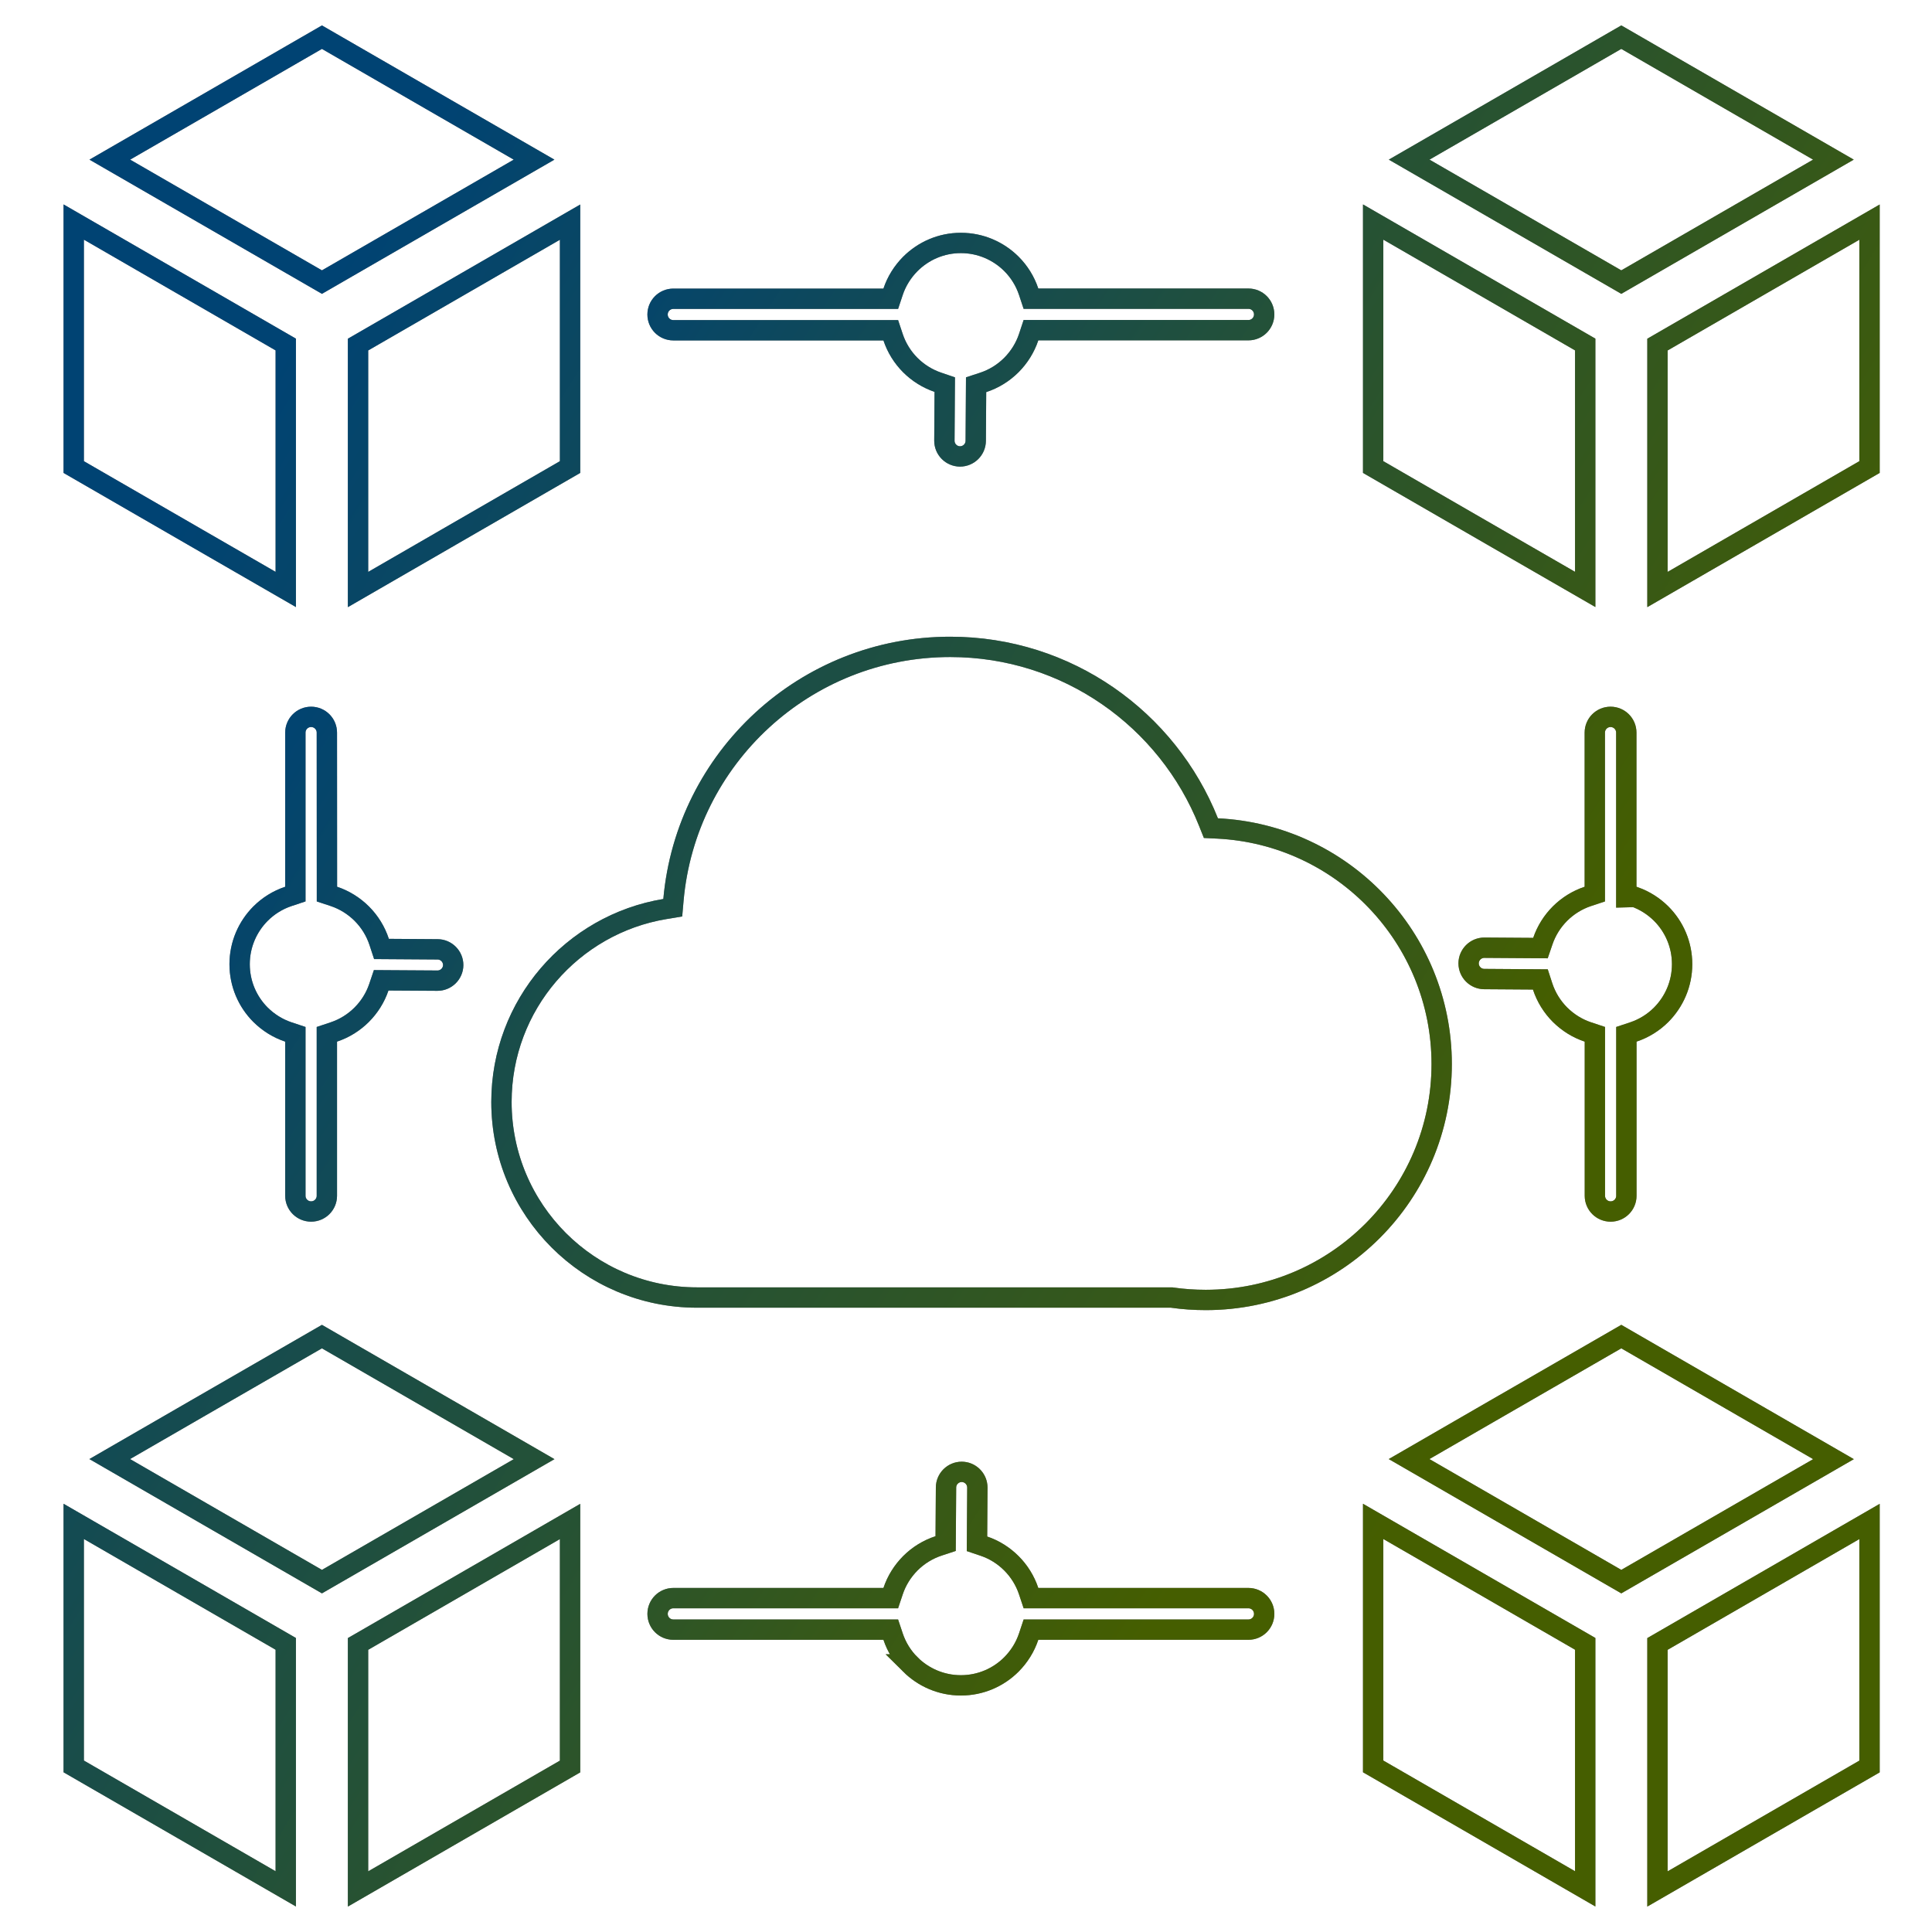
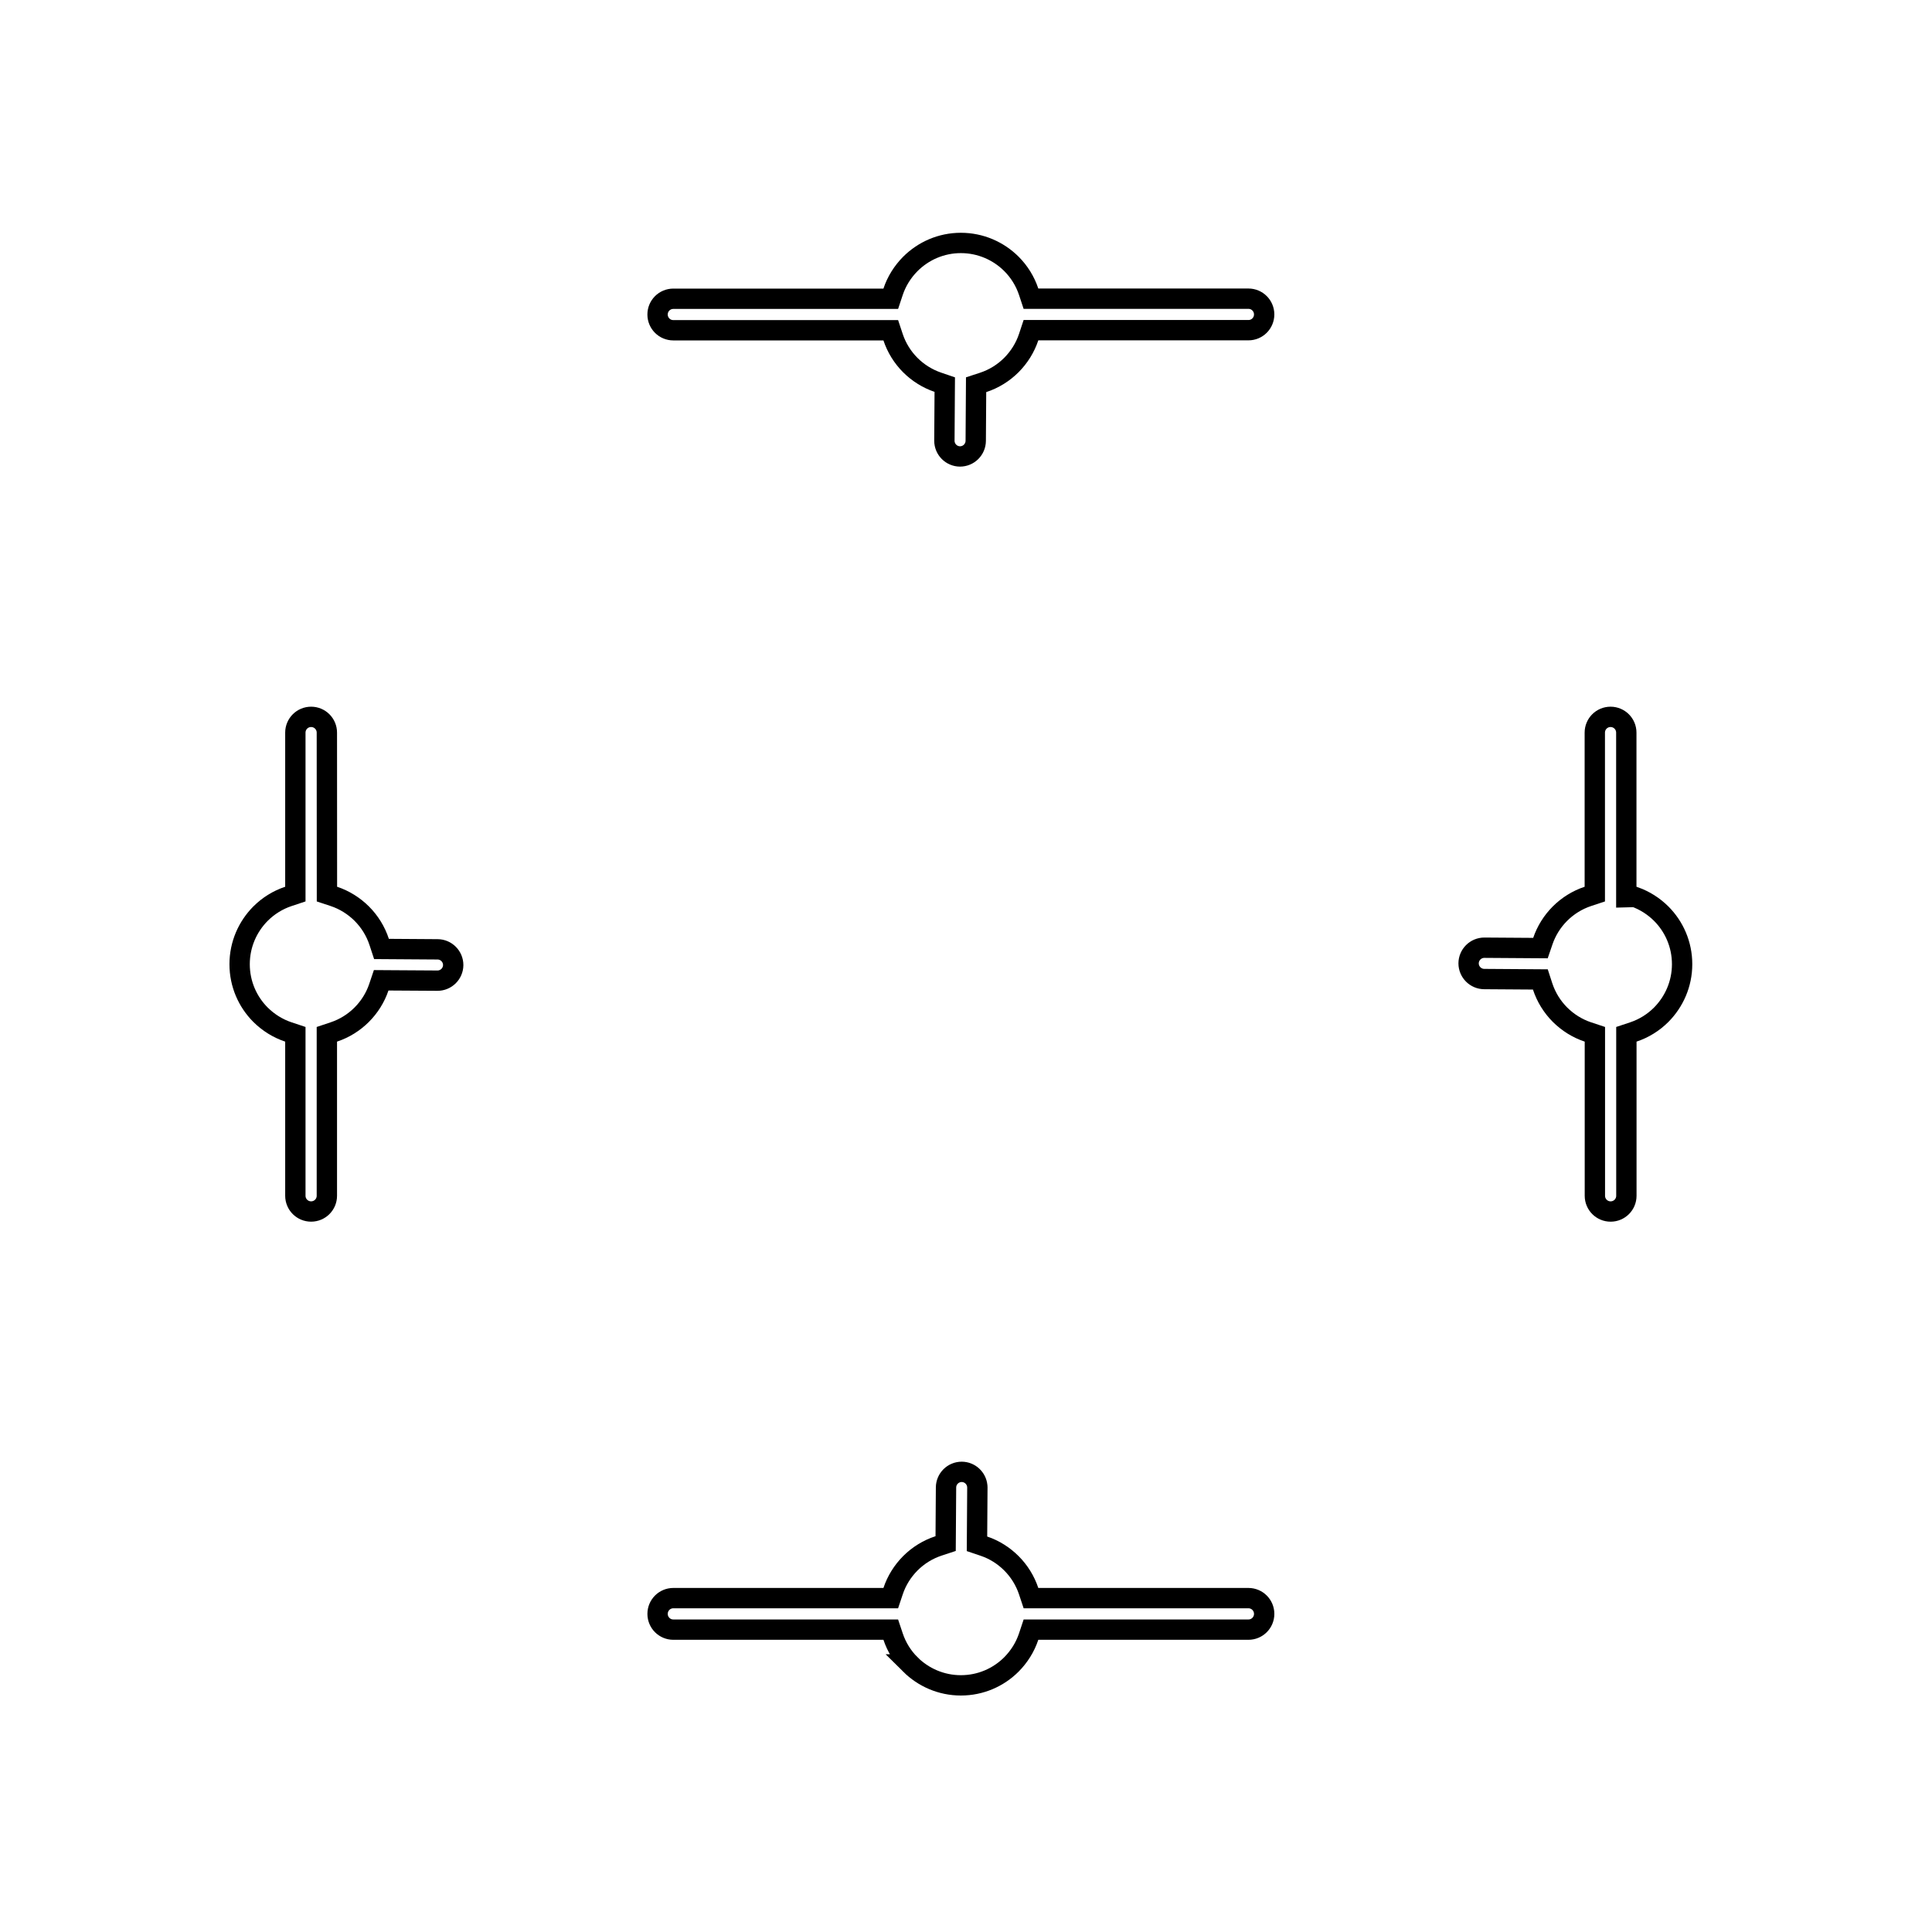
<svg xmlns="http://www.w3.org/2000/svg" width="152" height="152" viewBox="0 0 152 152" fill="none">
  <path d="M75.664 115.798C76.302 115.802 76.824 116.288 76.887 116.91L76.894 117.037L76.868 120.881L76.864 121.459L77.412 121.644C78.234 121.921 78.97 122.389 79.574 122.993C80.182 123.601 80.651 124.349 80.93 125.186L81.112 125.732H98.22C98.906 125.733 99.459 126.286 99.459 126.972C99.459 127.658 98.906 128.211 98.22 128.211H81.112L80.93 128.758C80.652 129.591 80.185 130.332 79.574 130.949C78.558 131.965 77.154 132.595 75.597 132.595C74.047 132.595 72.642 131.966 71.618 130.949H71.619C71.011 130.341 70.542 129.594 70.264 128.758L70.081 128.211H52.974C52.288 128.211 51.735 127.658 51.735 126.972C51.735 126.286 52.288 125.733 52.974 125.732H70.081L70.264 125.186C70.541 124.352 71.008 123.61 71.619 122.993C72.239 122.373 72.998 121.9 73.851 121.621L74.398 121.441L74.402 120.865L74.428 117.029V117.028C74.432 116.348 74.983 115.799 75.664 115.798ZM75.596 19.114C77.146 19.114 78.552 19.743 79.575 20.761C80.183 21.369 80.651 22.116 80.93 22.952L81.111 23.499H98.219C98.905 23.499 99.458 24.052 99.458 24.738C99.458 25.424 98.905 25.977 98.219 25.977H81.111L80.93 26.524C80.652 27.357 80.185 28.099 79.574 28.716C78.954 29.336 78.195 29.81 77.342 30.089L76.795 30.268L76.791 30.844L76.766 34.68V34.681C76.762 35.361 76.209 35.91 75.528 35.911C74.85 35.906 74.302 35.357 74.3 34.678L74.325 30.835L74.329 30.259L73.782 30.072C72.964 29.794 72.221 29.326 71.618 28.723C71.01 28.114 70.541 27.366 70.263 26.53L70.081 25.983H52.974C52.288 25.983 51.734 25.43 51.734 24.744C51.734 24.058 52.288 23.505 52.974 23.505H70.081L70.263 22.958C70.54 22.125 71.008 21.384 71.618 20.767C72.641 19.744 74.046 19.114 75.596 19.114ZM23.237 81.373L22.69 81.191C21.856 80.913 21.113 80.445 20.495 79.833C19.481 78.817 18.852 77.413 18.852 75.857C18.853 74.308 19.481 72.903 20.498 71.88C21.106 71.272 21.854 70.803 22.69 70.524L23.237 70.342V57.639C23.237 56.953 23.791 56.399 24.477 56.399C25.163 56.4 25.716 56.953 25.716 57.639L25.722 69.767V70.343L26.269 70.524C27.102 70.802 27.846 71.27 28.463 71.882C29.082 72.502 29.555 73.26 29.833 74.111L30.013 74.659L30.589 74.663L34.425 74.689H34.426C35.106 74.692 35.656 75.246 35.656 75.928C35.65 76.607 35.098 77.153 34.417 77.153L30.567 77.129L29.989 77.125L29.804 77.673C29.526 78.495 29.059 79.231 28.454 79.836C27.846 80.444 27.099 80.912 26.263 81.19L25.716 81.373V94.077C25.716 94.763 25.162 95.315 24.477 95.315C23.791 95.315 23.238 94.763 23.237 94.077V81.373ZM125.477 81.373L124.93 81.191C124.096 80.913 123.353 80.445 122.735 79.833C122.116 79.213 121.644 78.456 121.365 77.605L121.187 77.057L120.61 77.053L116.774 77.027H116.773C116.094 77.023 115.544 76.472 115.542 75.792C115.546 75.112 116.099 74.562 116.78 74.561L120.619 74.587L121.195 74.591L121.382 74.045C121.66 73.227 122.128 72.483 122.731 71.88C123.34 71.272 124.088 70.803 124.924 70.524L125.471 70.343V57.639C125.471 56.953 126.024 56.399 126.71 56.399C127.396 56.4 127.949 56.953 127.949 57.639V70.586L128.623 70.568C129.408 70.85 130.109 71.3 130.696 71.882C131.711 72.897 132.34 74.301 132.34 75.857C132.34 77.407 131.711 78.812 130.694 79.836C130.086 80.444 129.338 80.913 128.502 81.191L127.955 81.373V94.077C127.955 94.763 127.402 95.316 126.716 95.316C126.03 95.316 125.477 94.763 125.477 94.077V81.373Z" stroke="black" stroke-width="1.6" />
-   <path d="M75.664 115.798C76.302 115.802 76.824 116.288 76.887 116.91L76.894 117.037L76.868 120.881L76.864 121.459L77.412 121.644C78.234 121.921 78.97 122.389 79.574 122.993C80.182 123.601 80.651 124.349 80.93 125.186L81.112 125.732H98.22C98.906 125.733 99.459 126.286 99.459 126.972C99.459 127.658 98.906 128.211 98.22 128.211H81.112L80.93 128.758C80.652 129.591 80.185 130.332 79.574 130.949C78.558 131.965 77.154 132.595 75.597 132.595C74.047 132.595 72.642 131.966 71.618 130.949H71.619C71.011 130.341 70.542 129.594 70.264 128.758L70.081 128.211H52.974C52.288 128.211 51.735 127.658 51.735 126.972C51.735 126.286 52.288 125.733 52.974 125.732H70.081L70.264 125.186C70.541 124.352 71.008 123.61 71.619 122.993C72.239 122.373 72.998 121.9 73.851 121.621L74.398 121.441L74.402 120.865L74.428 117.029V117.028C74.432 116.348 74.983 115.799 75.664 115.798ZM75.596 19.114C77.146 19.114 78.552 19.743 79.575 20.761C80.183 21.369 80.651 22.116 80.93 22.952L81.111 23.499H98.219C98.905 23.499 99.458 24.052 99.458 24.738C99.458 25.424 98.905 25.977 98.219 25.977H81.111L80.93 26.524C80.652 27.357 80.185 28.099 79.574 28.716C78.954 29.336 78.195 29.81 77.342 30.089L76.795 30.268L76.791 30.844L76.766 34.68V34.681C76.762 35.361 76.209 35.91 75.528 35.911C74.85 35.906 74.302 35.357 74.3 34.678L74.325 30.835L74.329 30.259L73.782 30.072C72.964 29.794 72.221 29.326 71.618 28.723C71.01 28.114 70.541 27.366 70.263 26.53L70.081 25.983H52.974C52.288 25.983 51.734 25.43 51.734 24.744C51.734 24.058 52.288 23.505 52.974 23.505H70.081L70.263 22.958C70.54 22.125 71.008 21.384 71.618 20.767C72.641 19.744 74.046 19.114 75.596 19.114ZM23.237 81.373L22.69 81.191C21.856 80.913 21.113 80.445 20.495 79.833C19.481 78.817 18.852 77.413 18.852 75.857C18.853 74.308 19.481 72.903 20.498 71.88C21.106 71.272 21.854 70.803 22.69 70.524L23.237 70.342V57.639C23.237 56.953 23.791 56.399 24.477 56.399C25.163 56.4 25.716 56.953 25.716 57.639L25.722 69.767V70.343L26.269 70.524C27.102 70.802 27.846 71.27 28.463 71.882C29.082 72.502 29.555 73.26 29.833 74.111L30.013 74.659L30.589 74.663L34.425 74.689H34.426C35.106 74.692 35.656 75.246 35.656 75.928C35.65 76.607 35.098 77.153 34.417 77.153L30.567 77.129L29.989 77.125L29.804 77.673C29.526 78.495 29.059 79.231 28.454 79.836C27.846 80.444 27.099 80.912 26.263 81.19L25.716 81.373V94.077C25.716 94.763 25.162 95.315 24.477 95.315C23.791 95.315 23.238 94.763 23.237 94.077V81.373ZM125.477 81.373L124.93 81.191C124.096 80.913 123.353 80.445 122.735 79.833C122.116 79.213 121.644 78.456 121.365 77.605L121.187 77.057L120.61 77.053L116.774 77.027H116.773C116.094 77.023 115.544 76.472 115.542 75.792C115.546 75.112 116.099 74.562 116.78 74.561L120.619 74.587L121.195 74.591L121.382 74.045C121.66 73.227 122.128 72.483 122.731 71.88C123.34 71.272 124.088 70.803 124.924 70.524L125.471 70.343V57.639C125.471 56.953 126.024 56.399 126.71 56.399C127.396 56.4 127.949 56.953 127.949 57.639V70.586L128.623 70.568C129.408 70.85 130.109 71.3 130.696 71.882C131.711 72.897 132.34 74.301 132.34 75.857C132.34 77.407 131.711 78.812 130.694 79.836C130.086 80.444 129.338 80.913 128.502 81.191L127.955 81.373V94.077C127.955 94.763 127.402 95.316 126.716 95.316C126.03 95.316 125.477 94.763 125.477 94.077V81.373Z" stroke="url(#paint0_linear_13066_6106)" stroke-opacity="0.5" stroke-width="1.6" />
-   <path d="M44.85 138.979L35.086 144.617L28.168 148.613V129.337L44.85 119.701V138.979ZM147.084 138.979L137.319 144.617L130.401 148.613V129.337L147.084 119.701V138.979ZM22.482 129.331V148.607L15.565 144.611L5.8 138.973V119.695L22.482 129.331ZM124.716 129.33V148.606L117.798 144.61L108.033 138.972V119.695L124.716 129.33ZM35.093 110.795L42.023 114.798L25.328 124.434L8.632 114.792L15.563 110.789L25.327 105.156L35.093 110.795ZM137.319 110.795L144.251 114.798L127.555 124.434L110.859 114.792L117.79 110.788L117.791 110.789L127.555 105.156L137.319 110.795ZM74.76 50.893C83.979 50.893 91.861 56.602 95.077 64.676L95.268 65.154L95.782 65.179C105.605 65.655 113.424 73.775 113.424 83.715C113.424 93.966 105.116 102.274 94.865 102.274C93.971 102.274 93.084 102.213 92.231 102.091L92.175 102.083H54.839C46.34 102.083 39.452 95.195 39.452 86.696C39.452 79.059 45.019 72.722 52.318 71.517L52.93 71.415L52.984 70.798C53.974 59.641 63.344 50.893 74.76 50.893ZM44.85 36.745L35.086 42.384V42.385L28.168 46.381V27.11L44.85 17.476V36.745ZM147.084 36.745L137.319 42.384L130.401 46.38V27.11L147.084 17.475V36.745ZM22.482 27.105V46.376L15.565 42.385L5.8 36.746V17.469L22.482 27.105ZM124.716 27.105V46.374L117.798 42.384L108.033 36.745V17.469L124.716 27.105ZM35.093 8.562L42.018 12.56L25.328 22.194L8.639 12.56L15.565 8.562L25.328 2.924L35.093 8.562ZM137.319 8.562L144.244 12.559L127.555 22.194L110.865 12.559L117.791 8.562L127.555 2.923L137.319 8.562Z" stroke="black" stroke-width="1.6" />
-   <path d="M44.85 138.979L35.086 144.617L28.168 148.613V129.337L44.85 119.701V138.979ZM147.084 138.979L137.319 144.617L130.401 148.613V129.337L147.084 119.701V138.979ZM22.482 129.331V148.607L15.565 144.611L5.8 138.973V119.695L22.482 129.331ZM124.716 129.33V148.606L117.798 144.61L108.033 138.972V119.695L124.716 129.33ZM35.093 110.795L42.023 114.798L25.328 124.434L8.632 114.792L15.563 110.789L25.327 105.156L35.093 110.795ZM137.319 110.795L144.251 114.798L127.555 124.434L110.859 114.792L117.79 110.788L117.791 110.789L127.555 105.156L137.319 110.795ZM74.76 50.893C83.979 50.893 91.861 56.602 95.077 64.676L95.268 65.154L95.782 65.179C105.605 65.655 113.424 73.775 113.424 83.715C113.424 93.966 105.116 102.274 94.865 102.274C93.971 102.274 93.084 102.213 92.231 102.091L92.175 102.083H54.839C46.34 102.083 39.452 95.195 39.452 86.696C39.452 79.059 45.019 72.722 52.318 71.517L52.93 71.415L52.984 70.798C53.974 59.641 63.344 50.893 74.76 50.893ZM44.85 36.745L35.086 42.384V42.385L28.168 46.381V27.11L44.85 17.476V36.745ZM147.084 36.745L137.319 42.384L130.401 46.38V27.11L147.084 17.475V36.745ZM22.482 27.105V46.376L15.565 42.385L5.8 36.746V17.469L22.482 27.105ZM124.716 27.105V46.374L117.798 42.384L108.033 36.745V17.469L124.716 27.105ZM35.093 8.562L42.018 12.56L25.328 22.194L8.639 12.56L15.565 8.562L25.328 2.924L35.093 8.562ZM137.319 8.562L144.244 12.559L127.555 22.194L110.865 12.559L117.791 8.562L127.555 2.923L137.319 8.562Z" stroke="url(#paint1_linear_13066_6106)" stroke-opacity="0.5" stroke-width="1.6" />
  <defs>
    <linearGradient id="paint0_linear_13066_6106" x1="109.277" y1="98.782" x2="27.154" y2="45.931" gradientUnits="userSpaceOnUse">
      <stop stop-color="#8ABC00" />
      <stop offset="1" stop-color="#0086E6" />
    </linearGradient>
    <linearGradient id="paint1_linear_13066_6106" x1="118.258" y1="105.486" x2="14.226" y2="40.853" gradientUnits="userSpaceOnUse">
      <stop stop-color="#8ABC00" />
      <stop offset="1" stop-color="#0086E6" />
    </linearGradient>
  </defs>
</svg>